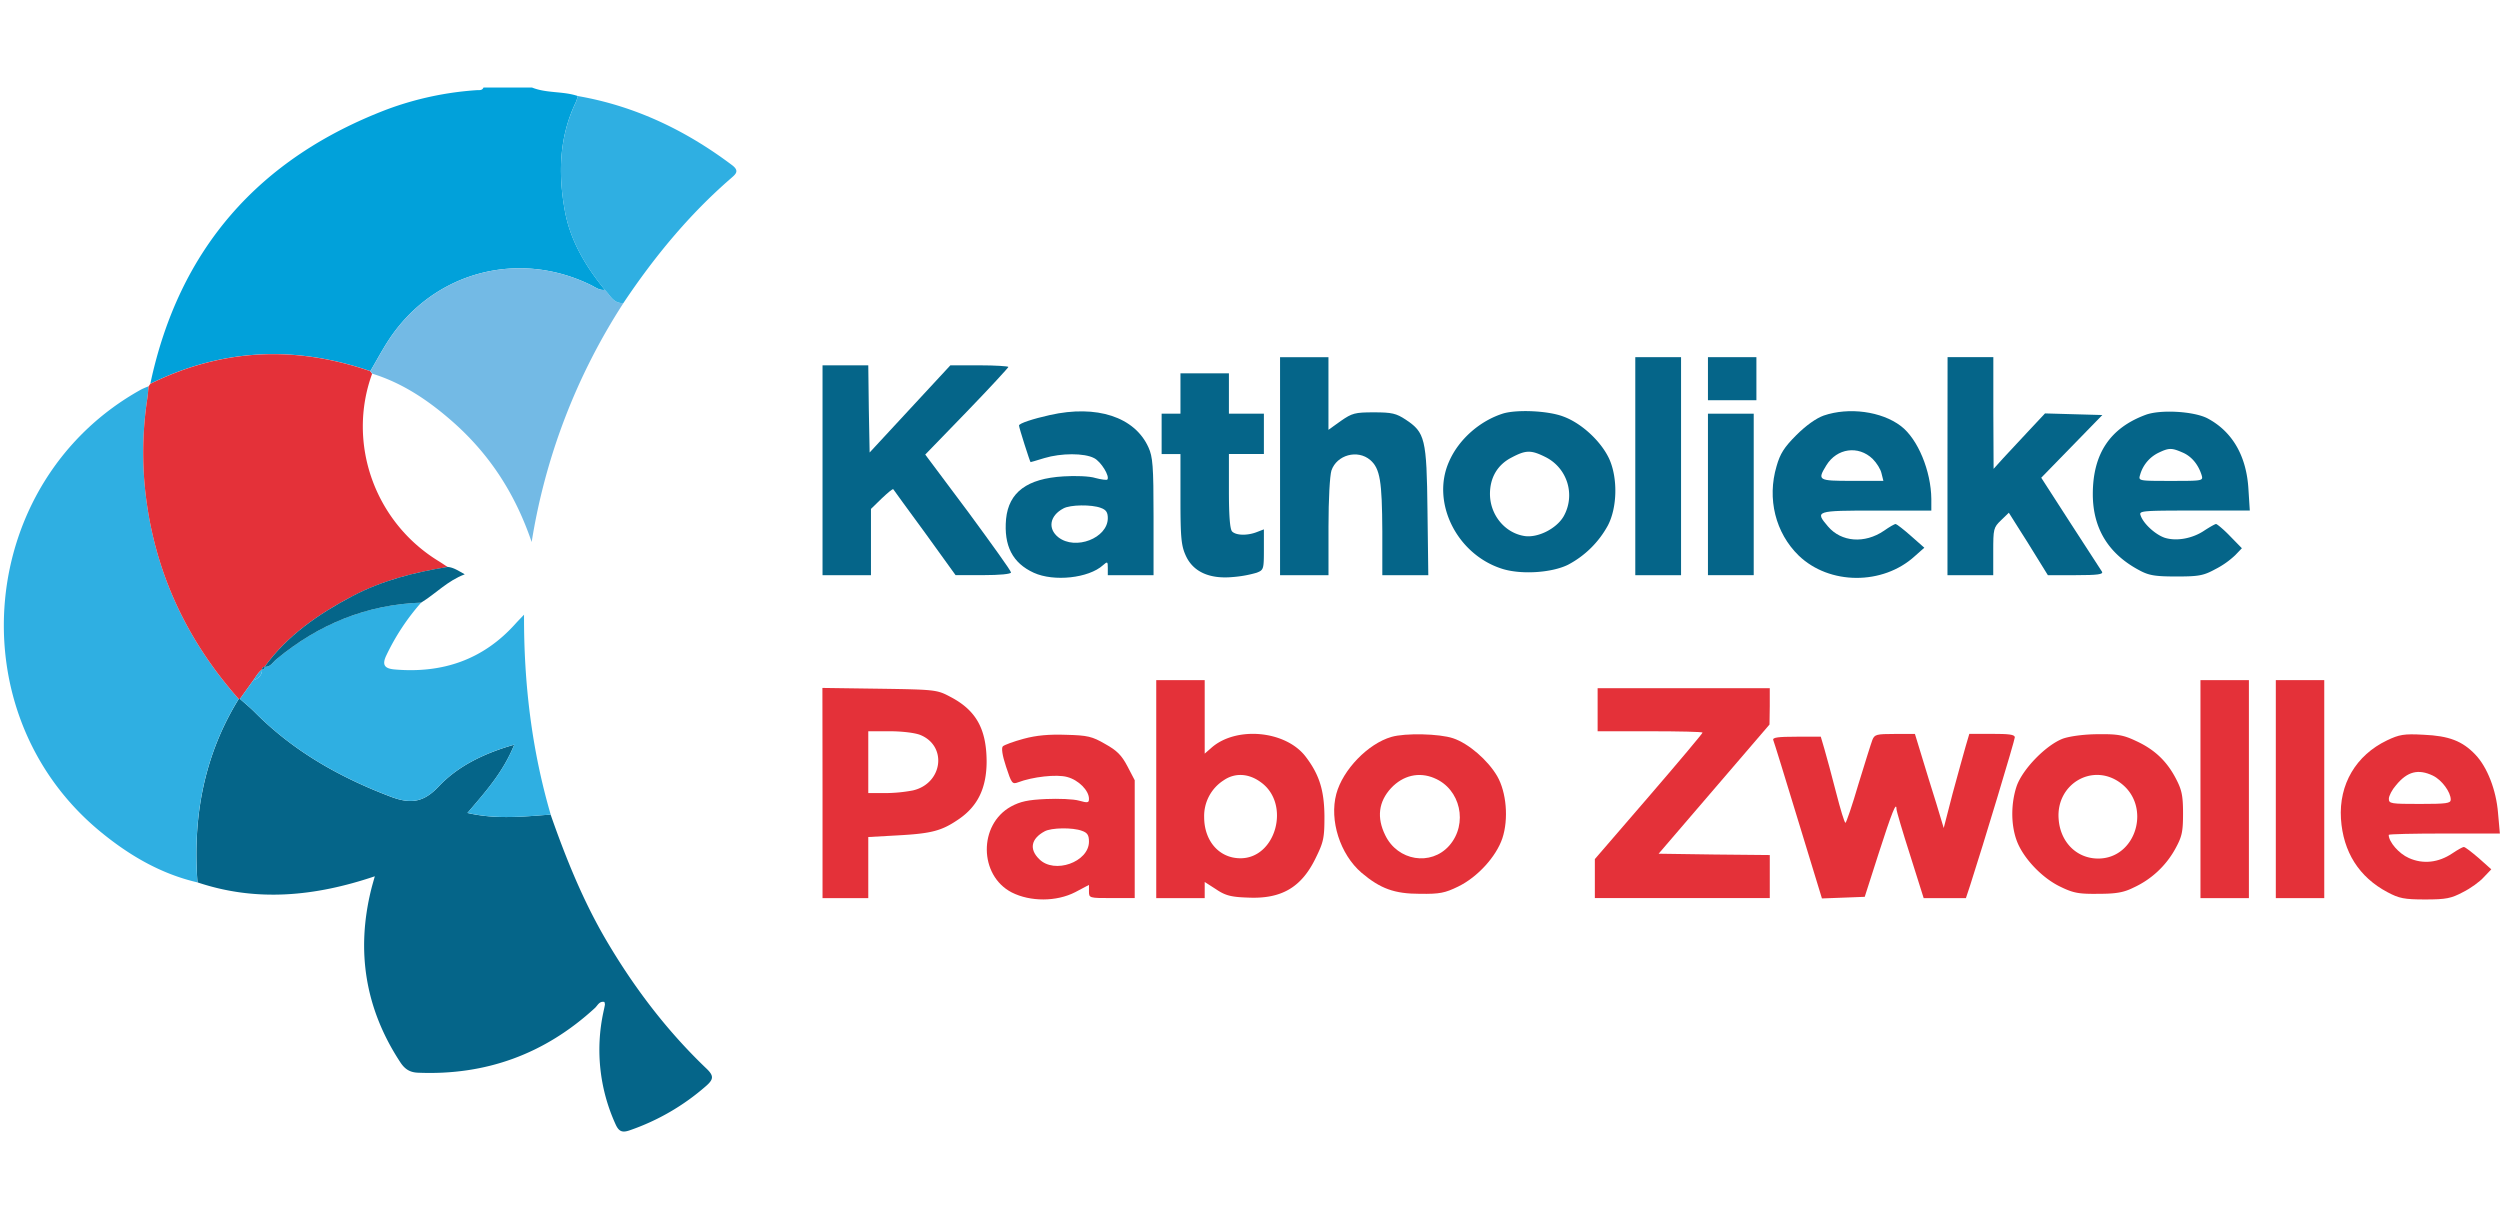
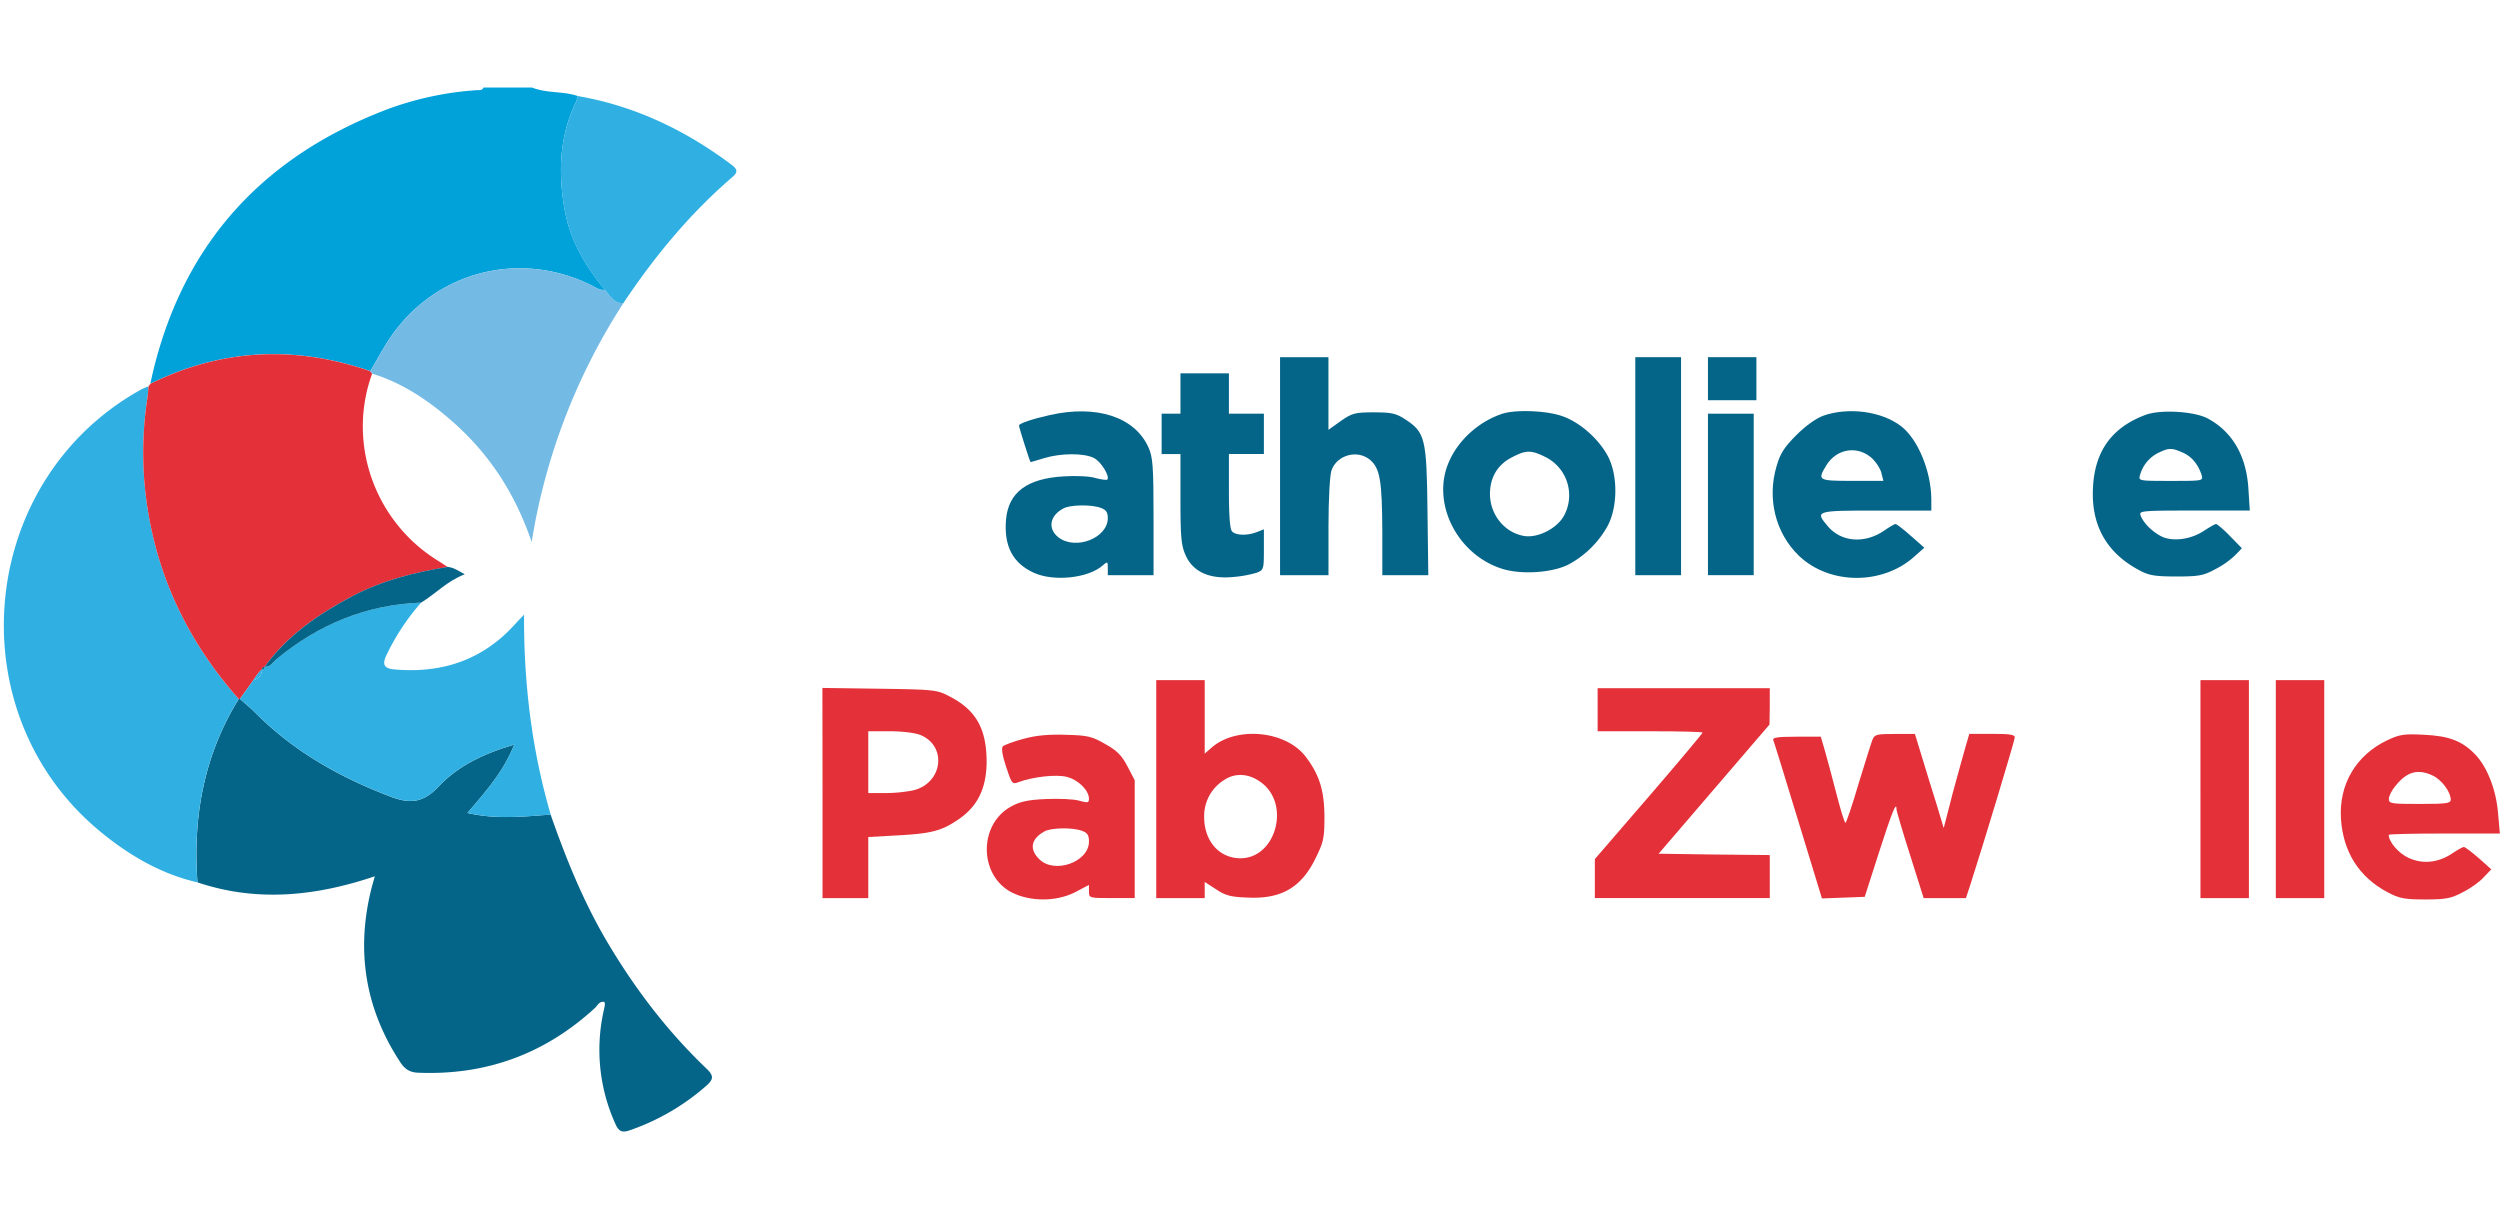
<svg xmlns="http://www.w3.org/2000/svg" viewBox="0 0 1346 658">
  <defs>
    <style>.cls-1{fill:#01a1da;}.cls-2{fill:#056589;}.cls-3{fill:#2fafe2;}.cls-4{fill:#e43139;}.cls-5{fill:#73bae5;}</style>
  </defs>
  <title>KPZ_logo</title>
  <g id="KPZ">
    <path class="cls-1" d="M80.93,206.63C96.33,134,139.46,85.14,208.58,58.82a171.05,171.05,0,0,1,48-10.27c1.36-.1,3,.33,3.73-1.41h26.16c7.91,3.17,16.65,1.85,24.65,4.57A25.8,25.8,0,0,1,310,55.1c-9,18.76-9.5,38.48-5.88,58.38,2.93,16.16,11.25,29.94,21.55,42.56-2.9.43-5.06-1.34-7.41-2.5-39.08-19.24-84.5-7.21-108.59,28.91-3.72,5.6-6.87,11.57-10.29,17.37C159,185.88,119.44,187.61,80.93,206.63Z" />
    <path class="cls-2" d="M296.45,438.57c8.13,23.24,17.28,46,29.76,67.34,15,25.57,32.75,49,54.22,69.48,4,3.85,3.81,5.74-.36,9.37A123.05,123.05,0,0,1,339,608.57c-4,1.39-5.83.66-7.6-3.3a96.53,96.53,0,0,1-6.58-60.13c.29-1.41.64-2.81.87-4.23a4.66,4.66,0,0,0-.29-1.46c-2.75-.57-3.63,1.91-5.08,3.24q-40.44,37.18-95.34,34.85c-4.41-.18-7.05-2-9.37-5.49-19-28.85-24-60-15.7-93.41.47-1.86,1-3.7,1.89-6.85-32,10.8-63.56,14-95.46,3.28-2.6-35.16,3.46-68.38,22.21-98.76l.68,0c2.67,2.4,5.48,4.67,8,7.22,20.78,20.95,45.7,35,73.17,45.43,10.65,4,17.59,3.15,25.71-5.46,10.57-11.19,24.56-17.89,40.76-22.57-6,15-15.79,25.72-25.2,36.77C267.2,441.3,281.83,439.64,296.45,438.57Z" />
    <path class="cls-3" d="M128.51,376.31c-18.75,30.38-24.81,63.6-22.21,98.76-19.74-4.57-36.71-14.54-52.15-27.22-78-64.08-66.5-189.23,21.86-238.15A38.89,38.89,0,0,1,80,208c-.22,2.15-.33,4.31-.66,6.44a193.12,193.12,0,0,0,.08,59C85.45,312.69,102.32,346.71,128.51,376.31Z" />
    <path class="cls-4" d="M128.51,376.31c-26.19-29.6-43.06-63.62-49.1-102.82a193.12,193.12,0,0,1-.08-59c.33-2.13.44-4.29.66-6.44l.94-1.39c38.51-19,78-20.75,118.43-6.81l1,1.35c-13.69,37.54,1.42,80,35.94,101,1.61,1,3.15,2.05,4.73,3.09-17.87,2.89-35.29,7.26-51.42,15.78-18.19,9.6-34.91,21.06-47.19,38l.09-.07a1.53,1.53,0,0,0-1.52,1.56l.09-.09c-2.11,1.6-3.11,3.6-4.76,5.87l-7.16,10Z" />
    <path class="cls-3" d="M129.19,376.27l7.17-10c2.84-.95,4.7-2.68,4.75-5.87l-.09.09a1.43,1.43,0,0,0,1.52-1.56l-.09.07c3.19.28,4.47-2.48,6.43-4.11,22.59-18.71,48.33-29.37,77.85-30.43a121.65,121.65,0,0,0-18.64,28.21c-2.63,5.42-1,7.3,4.45,7.77,25.63,2.19,47.58-5.16,65-24.64,1.11-1.24,2.29-2.42,4.6-4.85-.14,37.4,4.23,72.93,14.36,107.63-14.62,1.06-29.25,2.72-44.81-.92,9.41-11.05,19.21-21.8,25.2-36.77-16.2,4.68-30.19,11.38-40.76,22.57-8.12,8.61-15.06,9.5-25.71,5.46C182.9,418.49,158,404.44,137.2,383.49,134.67,380.94,131.86,378.67,129.19,376.27Z" />
    <path class="cls-5" d="M200.39,201.17l-1-1.35c3.42-5.8,6.57-11.77,10.29-17.37,24.09-36.12,69.51-48.15,108.59-28.91,2.35,1.16,4.51,2.93,7.41,2.5l-.06-.09,1.53,1.79c2.21,2.8,4.29,5.8,8.54,5.39a332.79,332.79,0,0,0-49.44,128.7c-9.11-26.74-23.15-47.72-42.69-64.91C230.77,215.7,216.87,206.25,200.39,201.17Z" />
    <path class="cls-3" d="M335.66,163.13c-4.25.41-6.33-2.59-8.54-5.39L325.59,156l.06.09c-10.3-12.62-18.62-26.4-21.55-42.56C300.48,93.58,301,73.86,310,55.1a25.8,25.8,0,0,0,1.1-3.39c30.82,5.35,58.12,18.46,83,37.17,4.09,3.08,2.16,4.77-.49,7.06C371,115.52,352.21,138.37,335.66,163.13Z" />
    <path class="cls-2" d="M226.73,324.46c-29.52,1.06-55.26,11.72-77.85,30.43-2,1.63-3.24,4.39-6.43,4.11,12.28-16.92,29-28.38,47.19-38,16.13-8.52,33.55-12.89,51.42-15.78,3.2.31,5.76,2.09,9.16,4C240.94,312.66,234.59,319.66,226.73,324.46Z" />
    <path class="cls-3" d="M141.11,360.4c-.05,3.19-1.91,4.92-4.75,5.87C138,364,139,362,141.11,360.4Z" />
    <path class="cls-2" d="M142.54,358.93a1.43,1.43,0,0,1-1.52,1.56A1.53,1.53,0,0,1,142.54,358.93Z" />
    <path class="cls-1" d="M325.59,156l1.53,1.79Z" />
    <path class="cls-2" d="M689.18,251v58.69h26.08V283.73c0-15.07.72-27.67,1.59-30.43,2.9-8.4,14.06-11.44,20.87-5.65,5.36,4.64,6.37,11.45,6.52,38.4v23.62H769l-.44-34.49c-.43-39.12-1.3-42.31-11.74-49.26-5.07-3.34-7.39-3.92-17.09-3.92-10.29,0-11.74.44-17.83,4.64l-6.66,4.78V192.3H689.18Z" />
    <path class="cls-2" d="M880.44,251v58.69h24.64V192.3H880.44Z" />
    <path class="cls-2" d="M919.56,203.89v11.59h26.09V192.3H919.56Z" />
-     <path class="cls-2" d="M1048.52,251v58.69h24.64V296.92c0-12.17.14-12.9,4.2-16.81l4.2-4.06,4.93,7.83c2.75,4.2,7.39,11.73,10.43,16.66l5.65,9.13h15.07c11.74,0,14.93-.44,14.06-1.89-.58-.87-8.26-12.75-17-26.22L1099,257.21l16.52-16.95,16.37-16.81-15.36-.43-15.5-.44-8.55,9.13c-4.78,5.07-11,11.74-13.91,14.93l-5.22,5.79-.14-30.14v-30h-24.64Z" />
-     <path class="cls-2" d="M442.85,253.16v56.51h26.08V274l5.8-5.65c3.19-3,5.94-5.36,6.23-4.93s7.82,10.87,17,23.33l16.52,22.9h14.92c8.84,0,14.93-.58,14.93-1.45s-10.43-15.36-23-32.46l-23.18-31,22.46-23.18c12.31-12.75,22.31-23.62,22.31-24s-7-.87-15.5-.87H511.68l-21.74,23.47-21.73,23.47-.44-23.47-.29-23.47H442.85Z" />
    <path class="cls-2" d="M635.56,211.86v10.87H625.42v21.73h10.14v24.2c0,21,.44,25.21,2.9,30.57,3.91,8.55,12.61,12.61,25.21,11.45a62.85,62.85,0,0,0,12.9-2.32c3.77-1.45,3.91-1.88,3.91-12.46V285l-3.76,1.45c-5.08,2-11.16,1.89-13.34-.29-1.15-1.16-1.73-8.11-1.73-21.73v-20h18.83V222.73H661.65V201H635.56Z" />
    <path class="cls-2" d="M565.29,223.45c-9,2-16.66,4.49-16.66,5.65s5.94,19.71,6.23,19.71,3.47-1,7.39-2.17c9.12-2.76,21.59-2.76,26.8,0,3.77,1.88,8.7,10,7.1,11.59-.29.29-3.19,0-6.37-.87-3-1-10.87-1.3-17.25-.87-19.56,1.16-29.41,8.55-30.86,22.89-1.3,14.49,3.48,23.77,14.93,29,10.86,4.93,29.55,2.9,37.23-4.05,2.47-2.18,2.61-2,2.61,1.45v3.91h24.63V278.08c0-27.24-.43-32.17-2.75-37.24C610.93,224.47,590.5,217.8,565.29,223.45Zm27.38,50c2.9,1,3.77,2.47,3.77,5.51,0,10.72-17.39,17.53-26.66,10.29-5.8-4.64-4.64-11.6,2.75-15.51C576.16,271.7,587.75,271.56,592.67,273.44Z" />
    <path class="cls-2" d="M809.44,222.58c-12.6,3.92-24.05,13.91-29.27,25.94-9.71,21.74,3.92,49.56,28,57.53,10.14,3.47,27.09,2.46,36.08-2a52,52,0,0,0,21.44-21.16c5.07-9.71,5.36-25.5.73-35.79-4.35-9.42-14.78-19.13-24.49-22.75C833.79,221.13,817,220.41,809.44,222.58Zm22.61,23.48a23,23,0,0,1,9.85,31.87c-3.91,6.82-14.35,12-21.59,10.58-10.43-1.88-18.11-11.59-18.11-22.6,0-8.7,4-15.65,11.59-19.56C821.47,242.29,824.22,242.14,832.05,246.06Z" />
    <path class="cls-2" d="M981.87,223.74c-4.06,1.45-9.56,5.36-14.78,10.58-6.52,6.52-8.69,10-10.58,16.66-5.21,17.54-.58,35.94,11.89,48.11,16.51,15.94,45.35,16.08,62.59.29l5.07-4.49-7.24-6.38c-3.91-3.48-7.54-6.23-8.12-6.37s-3.47,1.59-6.37,3.62c-10.43,7.1-23,6.09-30.14-2.32s-6.81-8.55,25.94-8.55h29.7v-6.23c-.14-15.07-7.24-32.31-16.37-39.27C1013,221.42,995.35,219.11,981.87,223.74Zm26.37,23.33c2.18,2.17,4.35,5.65,4.78,7.83l1,4H997.23c-18.55,0-18.84-.29-13.91-8.4C989,241.28,1000.56,239.68,1008.24,247.07Z" />
    <path class="cls-2" d="M1155.31,223.31c-19.27,7.1-28.54,21-28.54,42.74,0,18.41,8.4,32.17,25.07,41,5.07,2.75,8.4,3.33,19.85,3.33,12,0,14.63-.43,21-3.91a45.92,45.92,0,0,0,10.72-7.53l3.62-3.77-6.37-6.52c-3.48-3.63-7-6.52-7.54-6.52s-3.33,1.59-6.23,3.47c-6.37,4.35-15.07,5.95-21.44,3.92-5.07-1.74-11.59-7.68-13-12.17-.87-2.32,1.16-2.47,29-2.47h29.84l-.72-11.3c-1-18.11-8.69-31.3-22.17-38.4C1181,221.42,1163.28,220.41,1155.31,223.31ZM1175,243.59c4.78,2,8.4,6.23,10.29,12,1,3.33,1,3.33-16.52,3.33s-17.53,0-16.52-3.33a18.87,18.87,0,0,1,9.71-11.74C1167.63,241.13,1169.08,241,1175,243.59Z" />
    <path class="cls-2" d="M919.56,266.2v43.47H944.2V222.73H919.56Z" />
    <path class="cls-4" d="M622.52,424.86v58.69h26.09v-8.7l6.08,3.91c4.93,3.34,8,4.21,17.1,4.5,18,.86,28.83-5.37,36.51-21.16,4.35-8.84,4.78-10.87,4.78-22.75-.14-13.91-2.75-22.31-10.14-32-10.87-14.2-37.82-16.52-51-4.49l-3.33,2.89V366.18H622.52Zm56.22-3.77c16.38,11.6,8.26,41.3-11.15,41-11.31-.14-19.27-9.42-19.27-22.17a22.82,22.82,0,0,1,10.57-19.85C664.83,416,672.22,416.31,678.74,421.09Z" />
    <path class="cls-4" d="M1184.73,424.86v58.69h26.08V366.18h-26.08Z" />
    <path class="cls-4" d="M1225.3,424.86v58.69h26.08V366.18H1225.3Z" />
    <path class="cls-4" d="M442.85,426.89v56.66h24.63v-32.9l15.65-.87c18.55-1,23.91-2.46,33-8.69,10.29-7,15.07-16.81,15.07-31.3-.15-17.39-5.65-27.38-19.56-34.63-7.1-3.77-8-3.91-38-4.35l-30.86-.43Zm52.74-31.15c14.64,6.08,11.88,26.22-4.2,29.85A82.61,82.61,0,0,1,476.61,427h-9.13V393.71h11.59C485.74,393.71,492.84,394.58,495.59,395.74Z" />
    <path class="cls-4" d="M860.16,382.12v11.59h28.25c15.51,0,28.26.29,28.26.72s-13,15.94-29,34.49l-29,33.61v21h94.18V460.36L923,460.07l-30-.43,29.85-34.78,29.85-34.77.14-9.86v-9.71H860.16Z" />
    <path class="cls-4" d="M551.09,397.77c-5.36,1.44-10.43,3.33-11.16,4.05-.87.87-.29,4.93,1.74,11,2.9,8.84,3.33,9.57,6.38,8.41,7.82-3,20.86-4.49,26.51-2.9,6.09,1.59,11.74,7.25,11.74,11.74,0,2.17-.58,2.32-5.36,1-3-.87-11-1.16-17.82-.87-9.71.44-13.77,1.31-18.84,4.06-17.53,9.71-17.24,37.09.43,46.22,10,5.07,24.06,5.07,34.2-.14l7.39-3.91v3.47c0,3.63.14,3.63,12.32,3.63h12.31V420.08L607,412.55c-3.19-6.09-5.8-8.55-12-12-7-4.06-9.42-4.64-21-4.93C564.85,395.3,558,395.88,551.09,397.77Zm31.44,49.55c2.9,1,3.77,2.32,3.77,5.8,0,11-18.69,17.67-26.81,9.41-5.5-5.36-4.34-11,2.9-14.92C566,445.58,577.61,445.44,582.53,447.32Z" />
-     <path class="cls-4" d="M749.16,396.75c-12.6,3.62-26.22,17.68-29.7,30.72-3.77,14.2,2,32.46,13.62,42.45,10.14,8.55,17.68,11.31,31.44,11.31,10.58.14,13.48-.44,20.58-3.92,10.43-5.07,20.43-16.08,23.76-25.93,3.48-10.43,2.18-24.92-2.75-33.47-5.07-8.7-15.5-17.68-23.76-20.43C775,395,756.55,394.58,749.16,396.75Zm23,22.17c14.2,5.8,18.41,24.63,8.12,36.37-9.86,11.16-27.82,8.26-34.49-5.65-4.63-9.42-3.62-18,3.19-25.36C755.4,417.47,763.94,415.44,772.2,418.92Z" />
    <path class="cls-4" d="M1008.1,398.35c-.73,1.88-4.06,12.6-7.54,23.9C997.23,433.7,994,443,993.61,443c-.58,0-2.76-7.39-5.07-16.37s-5.08-19.27-6.23-23.18l-2-6.81h-13c-10,0-13,.43-12.61,1.74.43,1,6.52,20.72,13.48,43.61l12.75,41.73,11.59-.43,11.45-.44,7.53-23.47c7-21.74,9.56-28.26,9.56-23.77,0,1,3.34,12.32,7.39,24.93l7.25,23h22.75l2.32-7c7.1-22,24-78,24-79.55s-3.19-1.88-12.32-1.88h-12.17l-2,6.81c-1.16,3.91-4.2,15.21-7,25.35l-4.78,18.55-4.06-13.47c-2.32-7.25-5.8-18.7-7.83-25.36L1031,395.16h-10.87C1010.27,395.16,1009.26,395.45,1008.1,398.35Z" />
-     <path class="cls-4" d="M1110.83,397.62C1101.7,401,1089,414,1085.76,423.27c-3,9-3.18,20.14-.14,28.83,3.19,9.28,13.33,20.29,23.47,25.21,7.1,3.48,10,4.06,20.58,3.92,9.71,0,13.76-.73,19-3.34A48.88,48.88,0,0,0,1171,457.32c3.77-6.81,4.35-9.27,4.35-19.42,0-9.71-.72-12.75-3.91-18.83-4.93-9.42-11.59-15.65-21.45-20.15-6.66-3.18-10-3.76-20.28-3.62C1122.42,395.3,1114.74,396.32,1110.83,397.62Zm30.43,23.62c17.39,12.32,9.13,41-11.59,41-11.59,0-20.43-8.84-21.3-21.3C1106.92,422.25,1126.33,410.66,1141.26,421.24Z" />
    <path class="cls-4" d="M1285.14,398.63c-16.66,8-25.93,23.62-24.77,42.17,1.15,17.82,9.7,31.44,25.06,39.56,6.23,3.33,9,3.91,20.29,3.91s14-.58,20.28-3.91c4.06-2,9.13-5.65,11.31-8.12l4-4.2-6.81-6.08c-3.76-3.19-7.24-5.95-8-5.95-.58,0-3.47,1.6-6.23,3.48-7.39,4.93-15.65,5.94-23.33,2.47-5.36-2.32-10.86-8.7-10.86-12.47,0-.43,13.47-.72,29.85-.72h30l-1-11.16c-1-12.31-5.8-24.63-12.18-31.3-7-7.39-14.34-10.14-27.82-10.72C1294.27,395,1291.81,395.45,1285.14,398.63Zm24.78,19c4.78,2.31,9.56,8.84,9.56,12.89,0,2-2.31,2.32-16.66,2.32-15.5,0-16.66-.14-16.66-2.75,0-1.6,1.74-4.93,3.91-7.39C1296.16,415.3,1302,413.85,1309.92,417.62Z" />
  </g>
</svg>